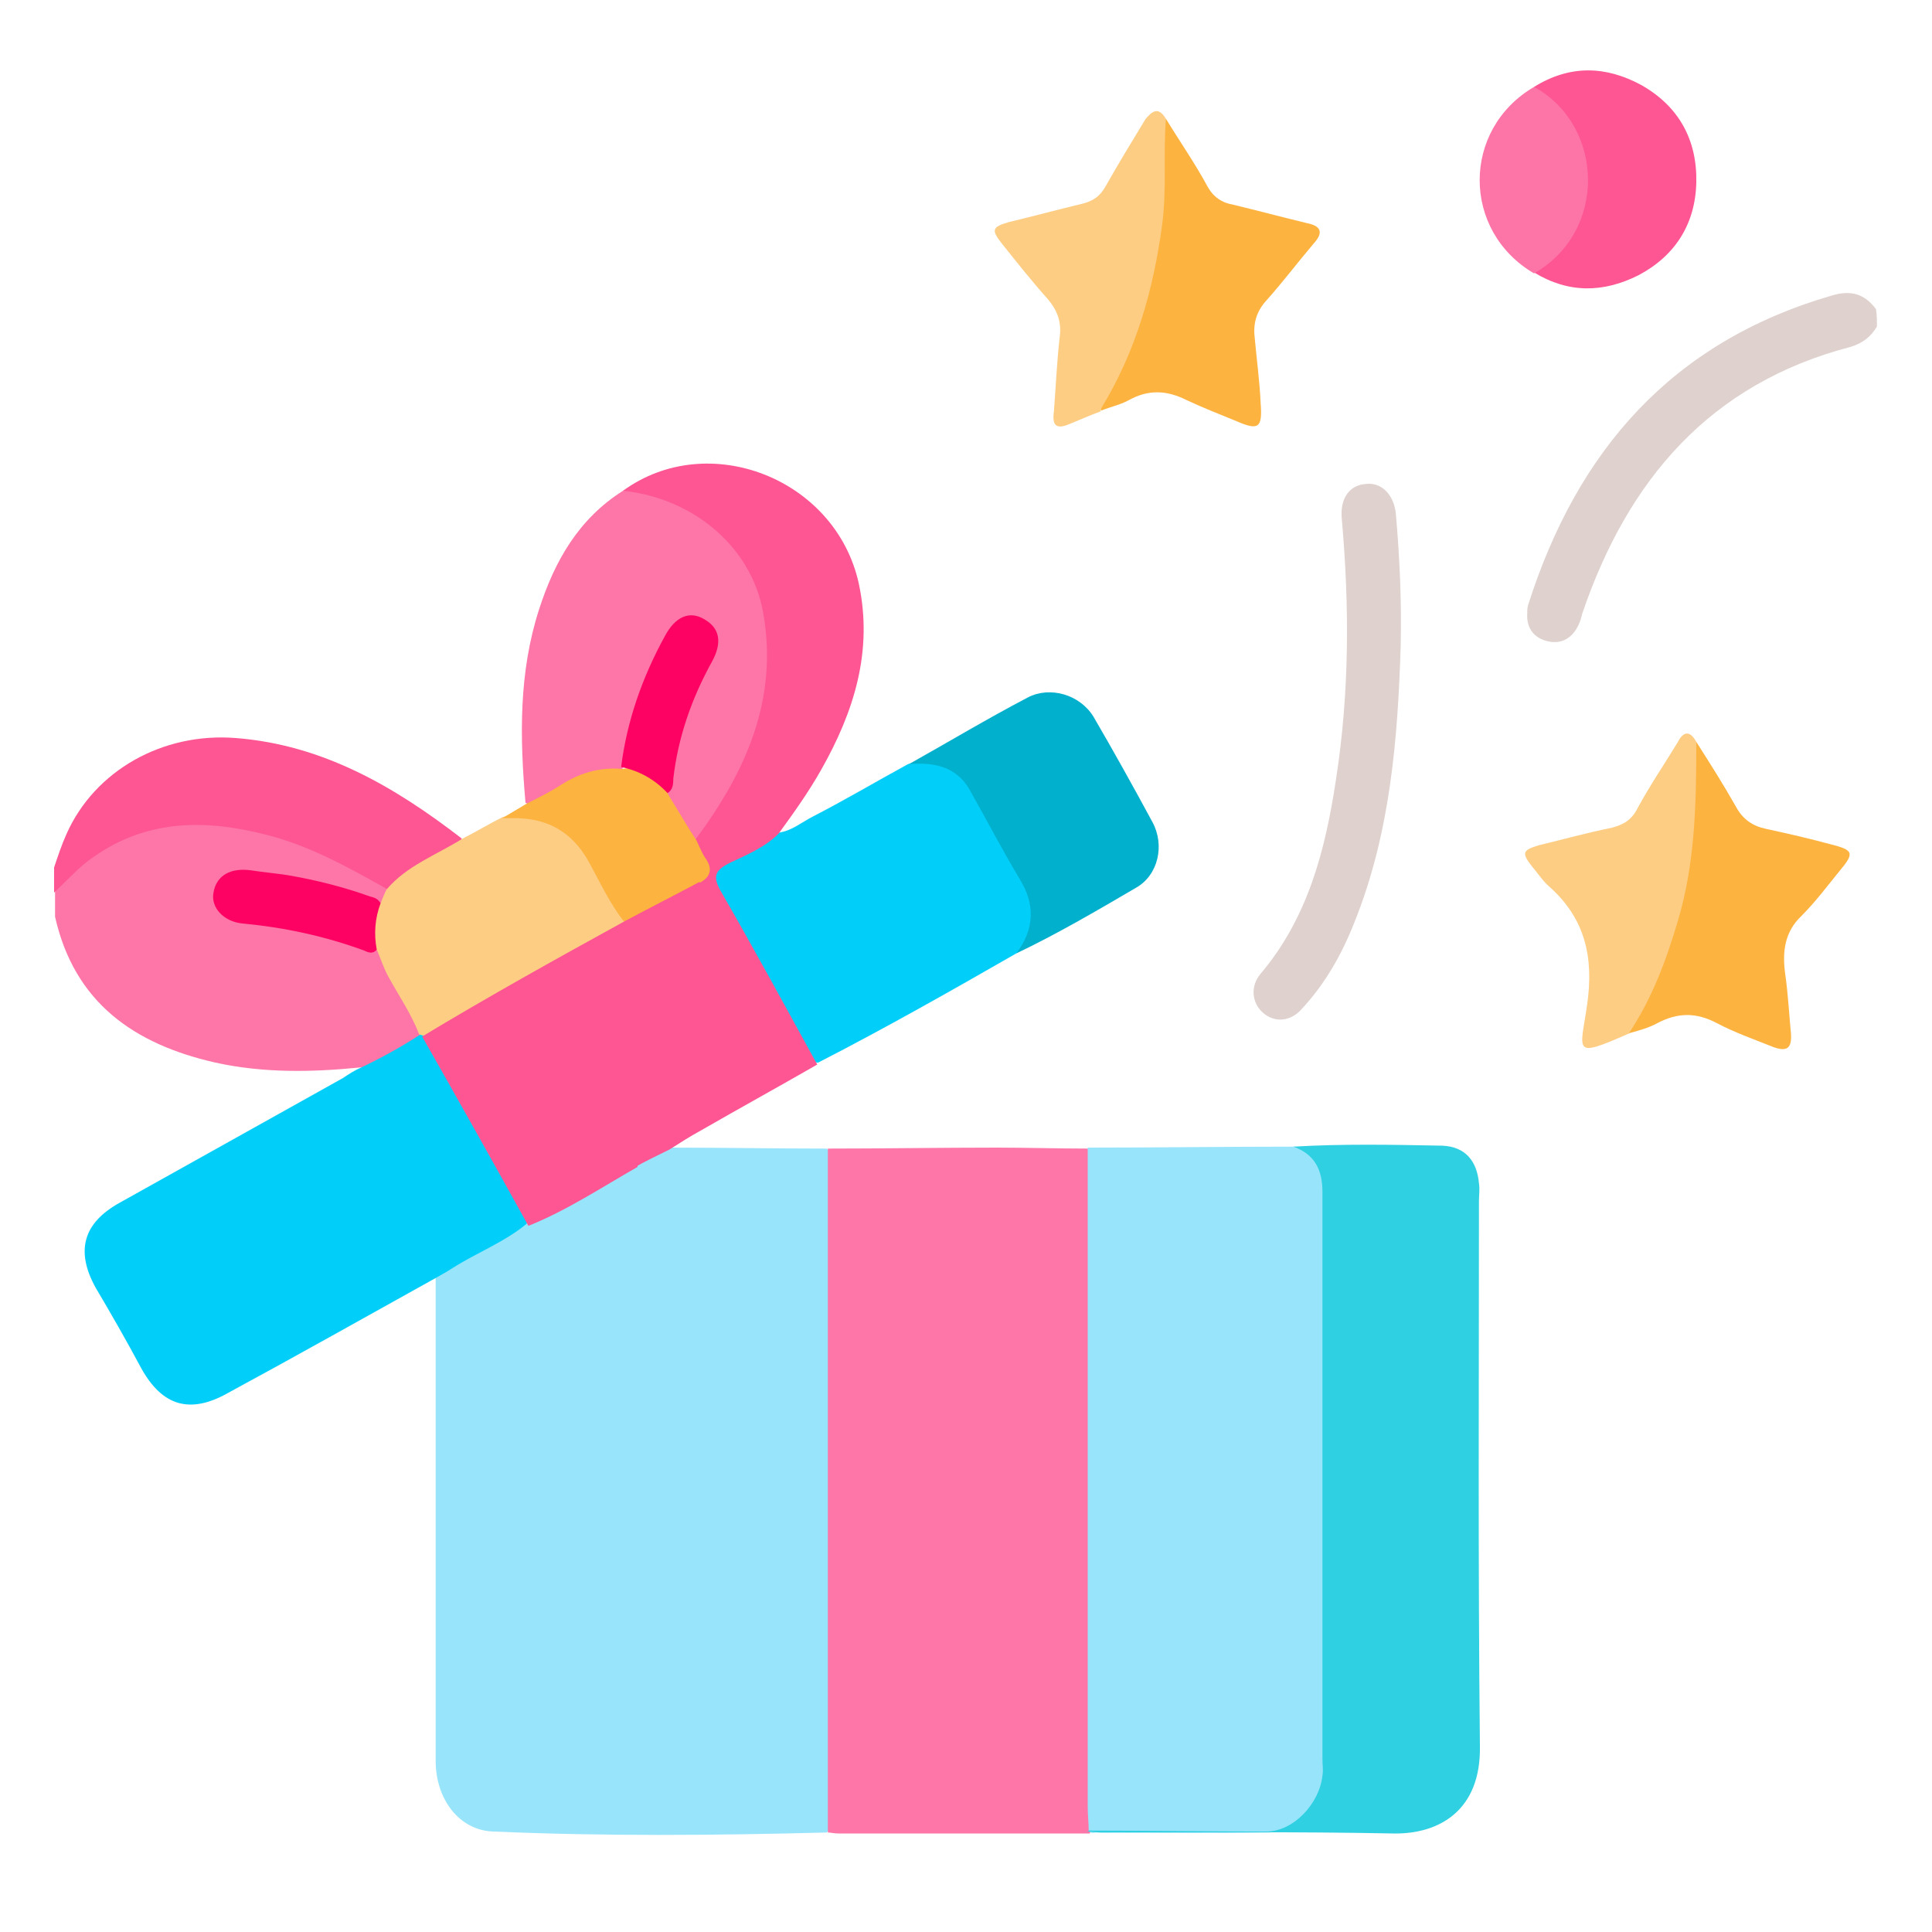
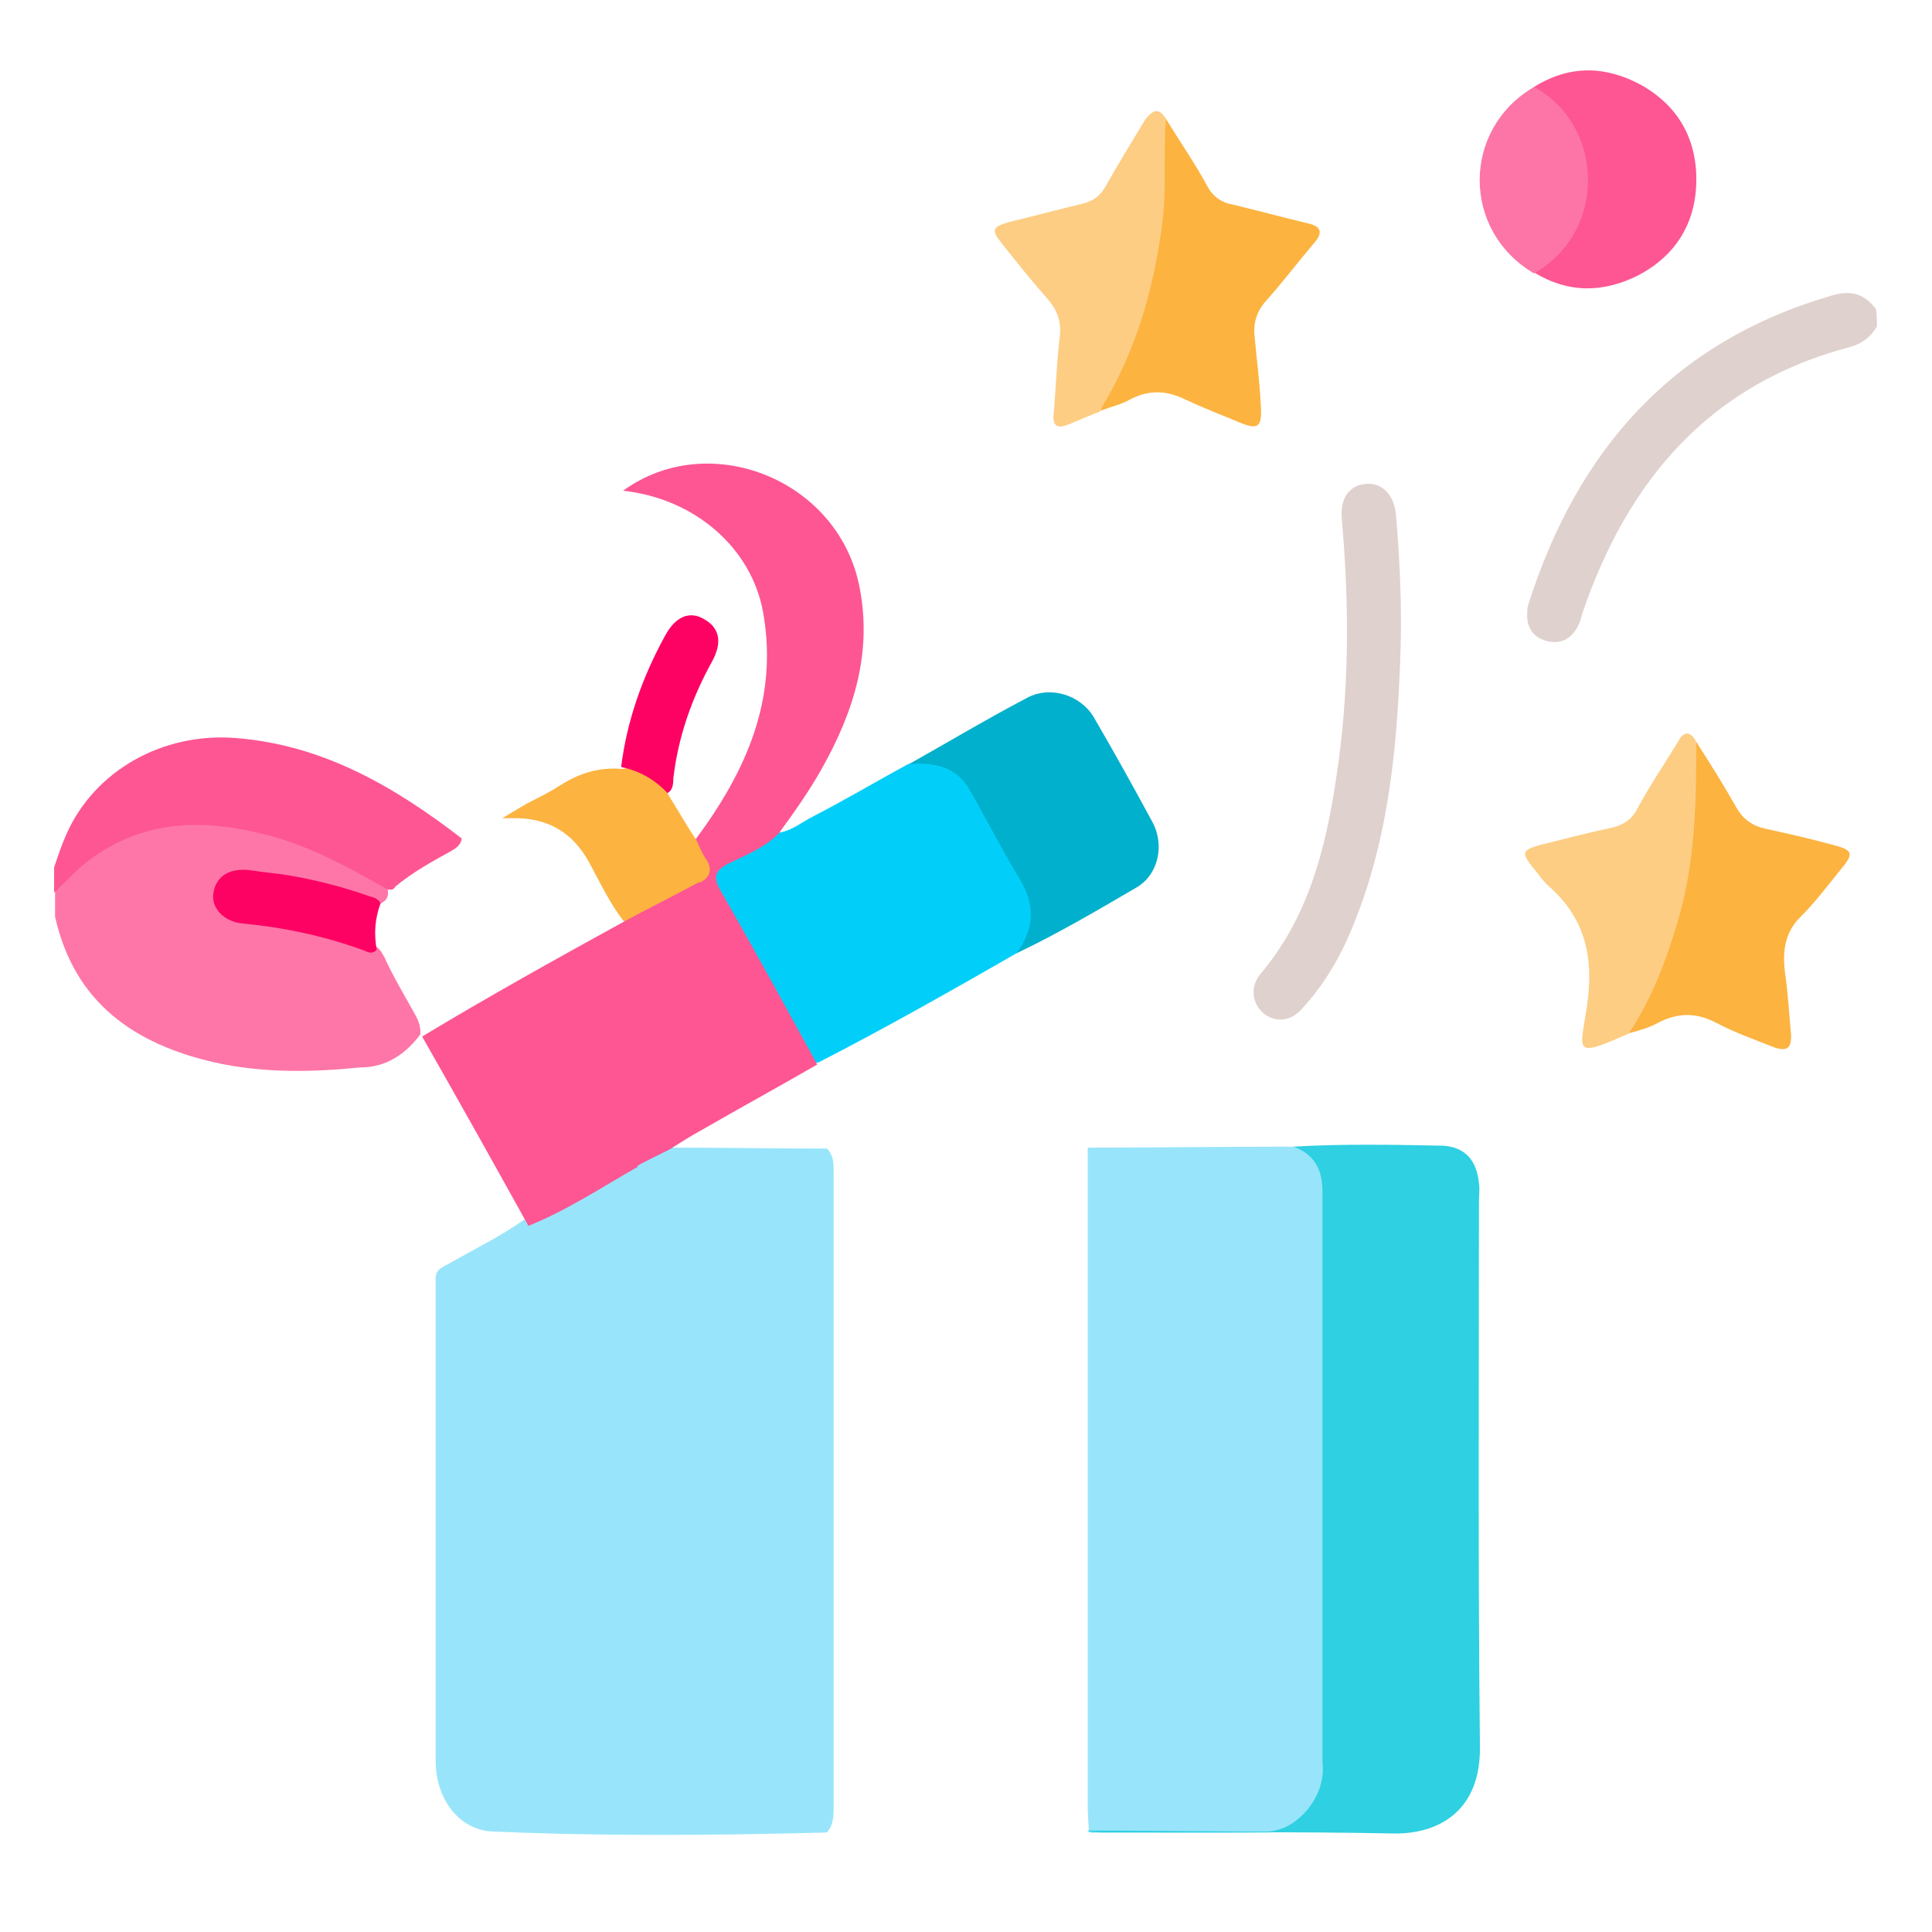
<svg xmlns="http://www.w3.org/2000/svg" id="Шар_1" x="0px" y="0px" viewBox="0 0 200 200" style="enable-background:new 0 0 200 200;" xml:space="preserve">
  <style type="text/css"> .st0{fill:#FD76A7;} .st1{fill:#FD5693;} .st2{fill:#DFD1CD;} .st3{fill:#98E5FB;} .st4{fill:#2ED0E1;} .st5{fill:#01CFFA;} .st6{fill:#FDCD84;} .st7{fill:#00B0CC;} .st8{fill:#FCB340;} .st9{fill:#FD75A7;} .st10{fill:#FD0263;} </style>
  <g>
    <path class="st0" d="M37.3,110.5c-5,0.5-10,0.6-15-0.5c-8.4-1.9-14.6-6.2-16.6-15.1c0-0.9,0-1.7,0-2.6c1-2.3,2.8-3.8,4.9-5 c4.2-2.5,8.8-3,13.6-2.3c5.4,0.8,10.2,3,14.8,5.7c0.5,0.3,0.9,0.6,1.1,1.2c0.2,0.8,0,1.4-0.9,1.7c-3.5-0.9-7-2.1-10.7-2.6 c-1.1-0.1-2.2-0.3-3.3-0.4c-1.3-0.1-2.2,0.4-2.5,1.7c-0.3,1.3,0.6,2,1.7,2.4c0.9,0.3,1.8,0.3,2.7,0.4c4,0.5,7.8,1.7,11.6,2.8 c0.6,0.2,0.8,0.7,1.1,1.2c0.9,2,2,3.8,3.1,5.8c0.4,0.7,0.7,1.4,0.6,2.2C42,109.1,40,110.5,37.3,110.5z" />
    <path class="st1" d="M40,92c-4.1-2.3-8.2-4.6-12.9-5.7c-6.1-1.5-12-1.4-17.4,2.4c-1.5,1-2.7,2.4-4.1,3.7c0-0.9,0-1.7,0-2.6 c0.4-1.2,0.8-2.4,1.3-3.5c2.9-6.5,9.9-10.5,17.5-9.9c9,0.7,16.4,5,23.4,10.4c-0.1,0.7-0.6,1-1.1,1.3c-2,1.1-4,2.2-5.8,3.7 C40.8,92.1,40.4,92.2,40,92z" />
    <path class="st2" d="M194.3,33.8c-0.6,1-1.4,1.7-2.7,2.1c-14.6,3.8-23.1,13.8-27.8,27.6c-0.1,0.4-0.2,0.8-0.4,1.2 c-0.6,1.3-1.7,2-3.1,1.7c-1.5-0.3-2.3-1.4-2.2-2.9c0-0.3,0-0.6,0.1-0.9c5.1-16,14.9-27.2,31.4-32c2-0.6,3.4-0.2,4.6,1.4 C194.3,32.6,194.3,33.2,194.3,33.8z" />
    <path class="st3" d="M69.4,118.8c5.4,0,10.8,0.1,16.2,0.1c0.7,0.7,0.7,1.5,0.7,2.4c0,22,0,44,0,66c0,0.9-0.1,1.7-0.7,2.4 c-11.5,0.3-23,0.4-34.5-0.1c-3.6-0.1-6-3.4-6-7.3c0-15.9,0-31.9,0-47.8c0-0.7,0-1.5,0-2.2c0-0.9,0.8-1.2,1.4-1.5 c2.6-1.5,5.3-2.8,7.7-4.5c3.9-1.7,7.5-4.2,11.3-6.1C66.8,119.8,67.8,118.2,69.4,118.8z" />
-     <path class="st0" d="M85.7,189.7c0-23.6,0-47.2,0-70.8c5.8,0,11.7-0.1,17.5-0.1c3.1,0,6.3,0.1,9.4,0.1c0.7,0.6,0.8,1.5,0.8,2.4 c0,22.1,0,44.2,0,66.3c0,0.5,0,1.1-0.2,1.6c-0.1,0.2-0.3,0.4-0.4,0.6c-8.7,0-17.4,0-26,0C86.3,189.8,86,189.7,85.7,189.7z" />
    <path class="st3" d="M112.7,189.5c0-0.8-0.1-1.6-0.1-2.4c0-22.8,0-45.5,0-68.3c7.1,0,14.3-0.1,21.4-0.1c2.3,0.2,3.4,1.1,3.6,3.3 c0.1,0.7,0.1,1.5,0.1,2.2c0,19.1,0,38.3,0,57.4c0,1,0.1,2.1-0.2,3.1c-0.8,3-3,4.9-6.1,5c-6,0.1-12,0-18,0 C113,189.8,112.8,189.7,112.7,189.5z" />
    <path class="st4" d="M112.7,189.5c6.1,0,12.3,0.1,18.4,0.1c2.8,0,5.5-2.9,5.8-5.8c0.1-0.5,0-1.1,0-1.7c0-19.6,0-39.1,0-58.7 c0-2.3-0.8-3.9-3-4.7c5.1-0.3,10.3-0.2,15.4-0.1c2.4,0.1,3.6,1.6,3.8,3.9c0.1,0.6,0,1.2,0,1.8c0,18.8-0.1,37.7,0.1,56.5 c0.1,6.6-4.2,9.1-9,9c-10.1-0.2-20.1-0.1-30.2-0.1c-0.5,0-1-0.1-1.5-0.1C112.6,189.7,112.6,189.6,112.7,189.5z" />
-     <path class="st5" d="M54.5,126.7c-2.3,1.9-5.2,3-7.7,4.6c-0.6,0.4-1.2,0.7-1.7,1c-7.2,4-14.3,8-21.5,11.9c-3.9,2.2-6.8,1.4-9-2.6 c-1.5-2.8-3.1-5.6-4.7-8.3c-2.1-3.8-1.3-6.7,2.5-8.8c7.7-4.3,15.4-8.6,23.1-12.9c0.6-0.4,1.2-0.8,1.9-1.1c2.1-1,4.1-2.1,6.1-3.4 c0.2-0.1,0.3-0.1,0.5,0c1.5,1.5,2.3,3.5,3.3,5.2c2.3,4,4.6,8.1,6.8,12.2C54.3,125.2,54.9,125.9,54.5,126.7z" />
    <path class="st5" d="M105.2,98.7c-6.8,3.9-13.5,7.7-20.5,11.3c-0.8,0-1-0.6-1.3-1.1c-3.2-5.6-6.3-11.2-9.4-16.8 c-0.9-1.6-0.7-2.3,0.9-3.1c1.9-0.9,3.5-2.6,5.7-2.8c1.4-0.2,2.4-1.1,3.6-1.7c3.3-1.7,6.5-3.6,9.8-5.4c3.2-1,5.2-0.4,6.9,2.4 c2.1,3.3,4,6.7,5.7,10.2C108,94.6,107.5,96.7,105.2,98.7z" />
-     <path class="st0" d="M54.4,83.1c-0.6-6.8-0.7-13.5,1.4-20c1.6-5,4.1-9.4,8.7-12.3c1-0.5,2-0.4,3-0.1c7.1,1.8,12.2,8.2,12.5,15.7 c0.3,6.2-1.7,11.8-4.8,17.1c-0.8,1.4-1.3,3.1-3,3.8c-2.2-1-2.6-3.1-3.4-5c0.7-4.9,2.2-9.6,4.5-14.1c0.8-1.5,0.4-2.7-0.9-3.3 C71,64.1,70.2,65,69.6,66c-2.1,3.4-3.4,7.2-4.2,11.1c-0.2,0.9-0.3,1.8-1,2.5c-3.1,0.5-5.9,1.8-8.6,3.4 C55.4,83.3,54.9,83.4,54.4,83.1z" />
    <path class="st1" d="M72,86.9c5.2-7,8.6-14.5,7-23.5c-1.2-6.7-7.1-11.8-14.5-12.6c8.8-6.4,22-1.3,24.4,9.6c1.5,7-0.5,13.3-3.9,19.3 c-1.3,2.3-2.8,4.4-4.4,6.6c-1.4,1.4-3.3,2.2-5,3c-1.6,0.8-1.9,1.4-0.9,3.1c3.4,5.9,6.6,11.8,9.9,17.8c-4,2.3-8,4.5-12,6.8 c-1.1,0.6-2.2,1.3-3.3,2c-1.2,0.6-2.5,1.2-3.7,1.9c-0.7-0.8-0.4-1.5,0.3-2c2.1-1.6,4.3-2.9,6.6-4.1c2.7-1.4,5.2-3.1,8-4.4 c0.9-0.4,1.4-1,0.7-2.2c-1-1.7-2-3.4-2.9-5.2c-0.9-1.7-2-3.3-2.7-5.1c-0.6-1.6-1.8-2.8-2.6-4.3c-0.4-0.6-0.9-1.2-1-1.9 c0.4-1.1,0.5-2.2-0.1-3.3C71.8,87.7,71.7,87.3,72,86.9z" />
-     <path class="st6" d="M43.5,107.1c0,0-0.1,0-0.1,0c-0.8-2.1-2.1-4-3.2-6c-0.5-0.9-0.8-1.9-1.2-2.8c-1.3-1.6-1.2-3.4,0.4-4.8 c0.2-0.5,0.4-1,0.6-1.4c2.1-2.5,5.2-3.6,7.9-5.3c1.4-0.7,2.7-1.5,4.1-2.2c3.1-1,6.5-0.1,8.3,2.5c1.8,2.5,3.3,5.2,4.5,8.1 c0,1-0.8,1.3-1.5,1.7c-5.8,3.3-11.7,6.5-17.5,9.8C45.1,107.1,44.4,107.5,43.5,107.1z" />
    <path class="st7" d="M105.2,98.7c1.9-2.5,2-5.1,0.3-7.8c-1.8-3-3.4-6.1-5.1-9.1c-1.4-2.5-3.8-2.9-6.3-2.7c4.1-2.3,8.1-4.7,12.3-6.9 c2.3-1.2,5.4-0.3,6.8,2c2.1,3.6,4.1,7.2,6.1,10.9c1.3,2.4,0.6,5.5-1.7,6.8C113.5,94.3,109.4,96.7,105.2,98.7z" />
    <path class="st2" d="M145,66.8c-0.3,9.8-1.1,19.5-4.8,28.7c-1.3,3.3-3,6.3-5.4,8.9c-1.2,1.4-2.9,1.5-4.1,0.4c-1.1-1-1.3-2.7-0.2-4 c4.9-5.8,6.7-12.8,7.8-20.1c1.4-9,1.4-18,0.6-27c-0.2-2.1,0.8-3.5,2.5-3.6c1.6-0.2,2.9,1.1,3.1,3.1C144.9,57.8,145.1,62.3,145,66.8 z" />
    <path class="st8" d="M120.7,12.3c1.4,2.3,3,4.6,4.3,7c0.6,1.1,1.5,1.7,2.7,1.9c2.5,0.6,5.1,1.3,7.6,1.9c1.5,0.3,1.7,1,0.7,2.1 c-1.7,2-3.2,4-4.9,5.9c-1.1,1.2-1.4,2.5-1.2,4c0.2,2.2,0.5,4.4,0.6,6.6c0.2,2.6-0.2,2.9-2.5,1.9c-1.7-0.7-3.5-1.4-5.2-2.2 c-2-1-3.9-1.1-5.9,0c-0.9,0.5-1.9,0.7-2.9,1.1c-0.5-0.8,0-1.5,0.4-2.2c4-7.7,5.8-15.8,5.6-24.4C119.9,14.7,119.5,13.3,120.7,12.3z" />
    <path class="st8" d="M175.6,76.8c1.4,2.2,2.8,4.4,4.1,6.7c0.7,1.3,1.7,2,3.1,2.3c2.3,0.5,4.5,1,6.7,1.6c2.4,0.6,2.5,0.9,0.9,2.8 c-1.3,1.6-2.5,3.2-3.9,4.6c-1.8,1.7-2,3.8-1.7,6c0.3,2.1,0.4,4.1,0.6,6.2c0.1,1.5-0.4,1.9-1.8,1.4c-2-0.8-4-1.5-5.9-2.5 c-2.1-1.1-4-1.1-6.1,0c-0.9,0.5-2,0.8-3.1,1.1c-0.4-0.9,0.2-1.5,0.5-2.2c3.7-7,5.6-14.5,5.7-22.4c0-1.2,0-2.5,0-3.7 C174.9,78,174.8,77.3,175.6,76.8z" />
    <path class="st6" d="M120.7,12.3c-0.3,3.6,0.1,7.3-0.4,11c-0.9,6.7-2.7,13-6.2,18.8c-0.1,0.1-0.1,0.3-0.2,0.5 c-1.1,0.4-2.2,0.9-3.2,1.3c-1.4,0.6-1.8,0.1-1.6-1.3c0.2-2.6,0.3-5.1,0.6-7.7c0.2-1.5-0.2-2.7-1.2-3.9c-1.7-1.9-3.2-3.8-4.8-5.8 c-1.1-1.4-1-1.7,0.7-2.2c2.5-0.6,5.1-1.3,7.6-1.9c1.2-0.3,1.9-0.8,2.5-1.9c1.3-2.3,2.7-4.6,4.1-6.9C119.3,11.5,119.9,11,120.7,12.3 z" />
    <path class="st6" d="M175.6,76.8c0,6.2-0.1,12.5-1.9,18.5c-1.2,4.1-2.7,8.1-5.1,11.7c-5.9,2.6-5,1.9-4.3-3 c0.7-4.9-0.2-8.9-3.9-12.2c-0.7-0.6-1.2-1.4-1.8-2.1c-1.1-1.4-1-1.7,0.7-2.2c2.5-0.6,5-1.3,7.5-1.8c1.2-0.3,2.1-0.8,2.7-2 c1.3-2.4,2.8-4.6,4.2-6.9C174.2,75.8,174.9,75.5,175.6,76.8z" />
    <path class="st1" d="M158.8,9c3.7-2.3,7.4-2.2,11.1-0.2c3.9,2.2,5.8,5.7,5.7,10.1c-0.1,4.3-2.2,7.6-6,9.6 c-3.6,1.8-7.2,1.9-10.8-0.3c0.1-0.8,0.7-1.2,1.3-1.7c4.9-4.6,4.8-11.5-0.2-16C159.5,10.2,158.9,9.8,158.8,9z" />
    <path class="st8" d="M64.6,95.4c-1.5-1.9-2.5-4.1-3.6-6.1c-1.8-3.3-4.5-4.7-8.1-4.6c-0.3,0-0.6,0-0.9,0c0.8-0.5,1.7-1,2.5-1.5 c1.2-0.6,2.4-1.2,3.5-1.9c2-1.3,4.1-1.9,6.4-1.7c2.1-0.4,4,0.7,4.8,2.7c1,1.6,1.9,3.2,2.9,4.7c0.3,0.6,0.5,1.2,0.9,1.8 c0.8,1.1,0.6,2-0.6,2.6C70.1,93.3,67.7,95,64.6,95.4z" />
    <path class="st9" d="M158.8,9c7.2,3.9,7.7,14.9,0,19.3C151.3,23.9,151.3,13.4,158.8,9z" />
    <path class="st10" d="M39.4,93.5c-0.6,1.6-0.7,3.2-0.4,4.8c-0.4,0.5-0.9,0.3-1.3,0.1c-4.1-1.5-8.3-2.4-12.6-2.8 c-2-0.2-3.3-1.7-3-3.2c0.3-1.8,1.8-2.6,3.9-2.3c1.3,0.2,2.5,0.3,3.8,0.5c2.9,0.5,5.7,1.2,8.5,2.2C38.7,92.9,39.1,93,39.4,93.5z" />
    <path class="st1" d="M64.6,95.4c2.6-1.4,5.2-2.7,7.8-4.1c0.9,1.3,1.7,2.7,2.7,3.8c1.3,1.4,1.7,3.3,2.7,4.8c0.9,1.4,2.4,2.8,2.5,4.7 c0,0.3,0.1,0.8,0.3,0.8c1.8,0.6,1.3,2.5,2.1,3.7c0.4,0.6-1.1,1.7-2,2.1c-2.1,0.9-4,2.3-6.1,3.3c-1.5,0.7-2.8,2-4.5,2.4 c-0.7,0.1-1.3,0.4-1.5,1.1c-0.2,0.5-0.4,0.8-1,0.8c-1.2,0-1.7,0.8-1.6,2c-3.7,2.1-7.3,4.5-11.3,6.1c-3.6-6.5-7.3-13.1-11-19.6 C50.5,103.2,57.5,99.3,64.6,95.4z" />
    <path class="st10" d="M69.1,82.1c-1.3-1.4-2.9-2.3-4.8-2.7c0.6-4.8,2.2-9.3,4.5-13.5c1.1-2.1,2.6-2.7,4.1-1.8 c1.6,0.9,1.9,2.4,0.8,4.4c-2.1,3.8-3.5,7.8-4,12.1C69.7,81.3,69.6,81.8,69.1,82.1z" />
  </g>
</svg>